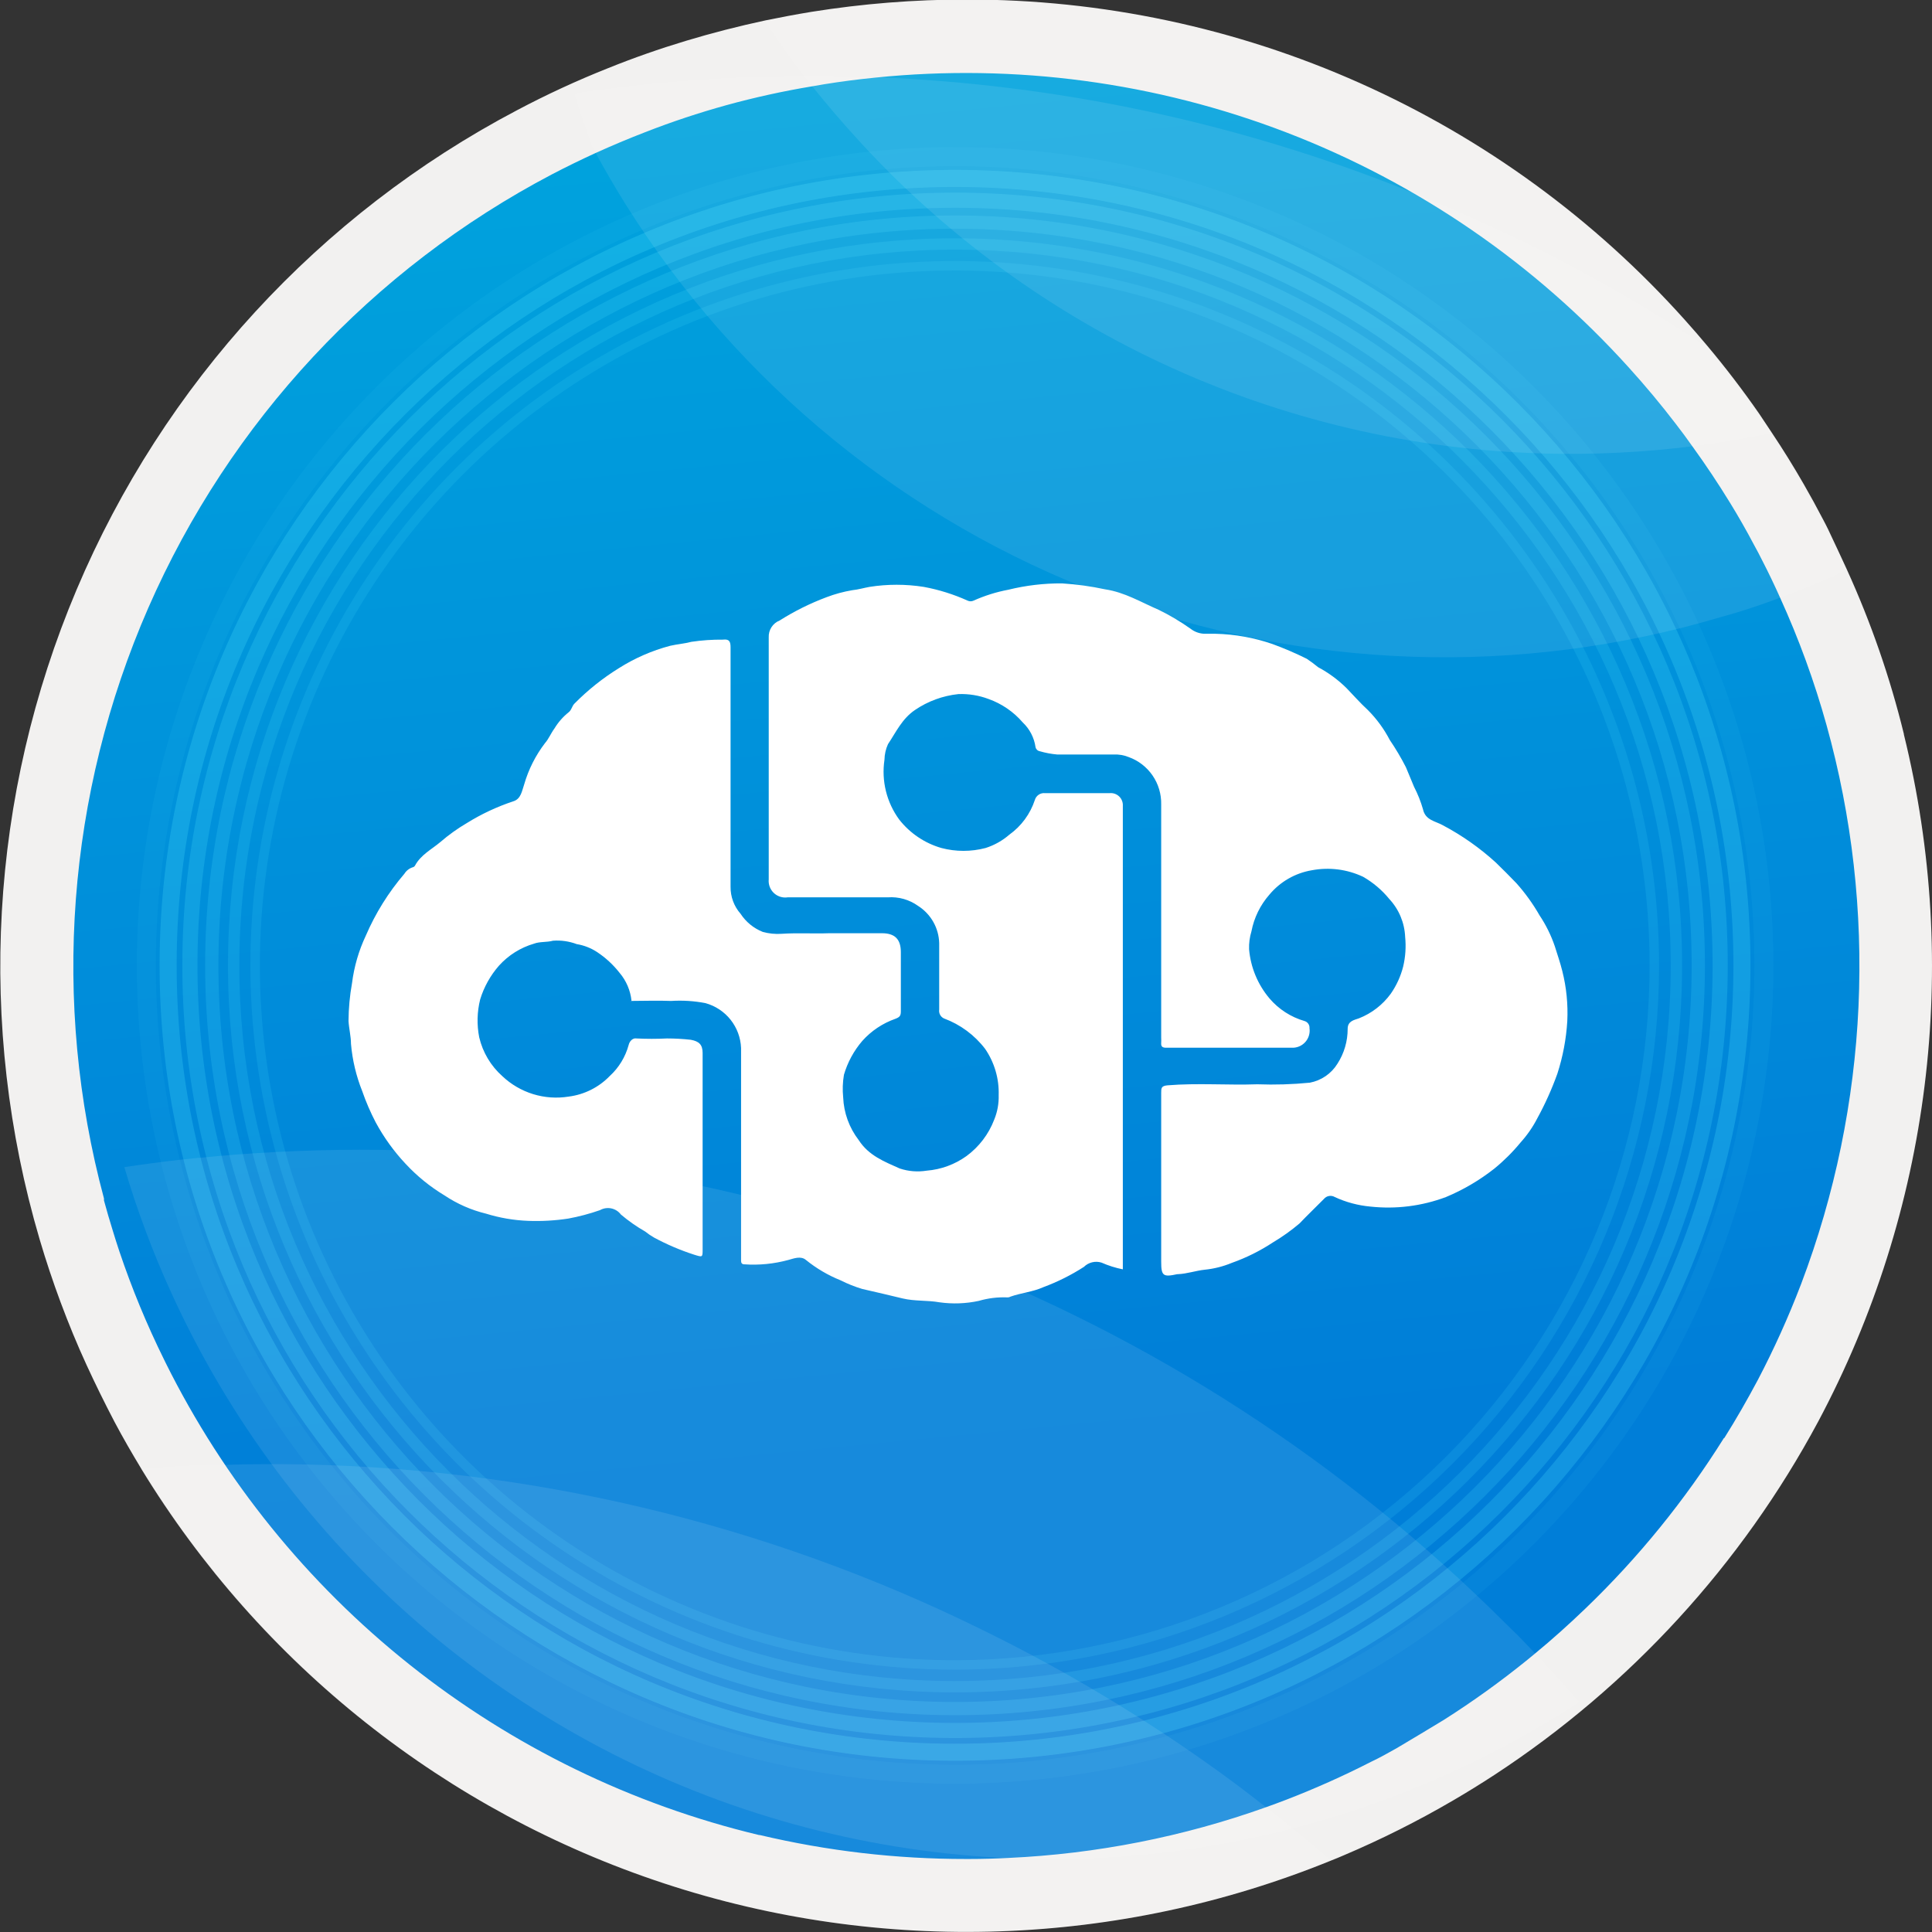
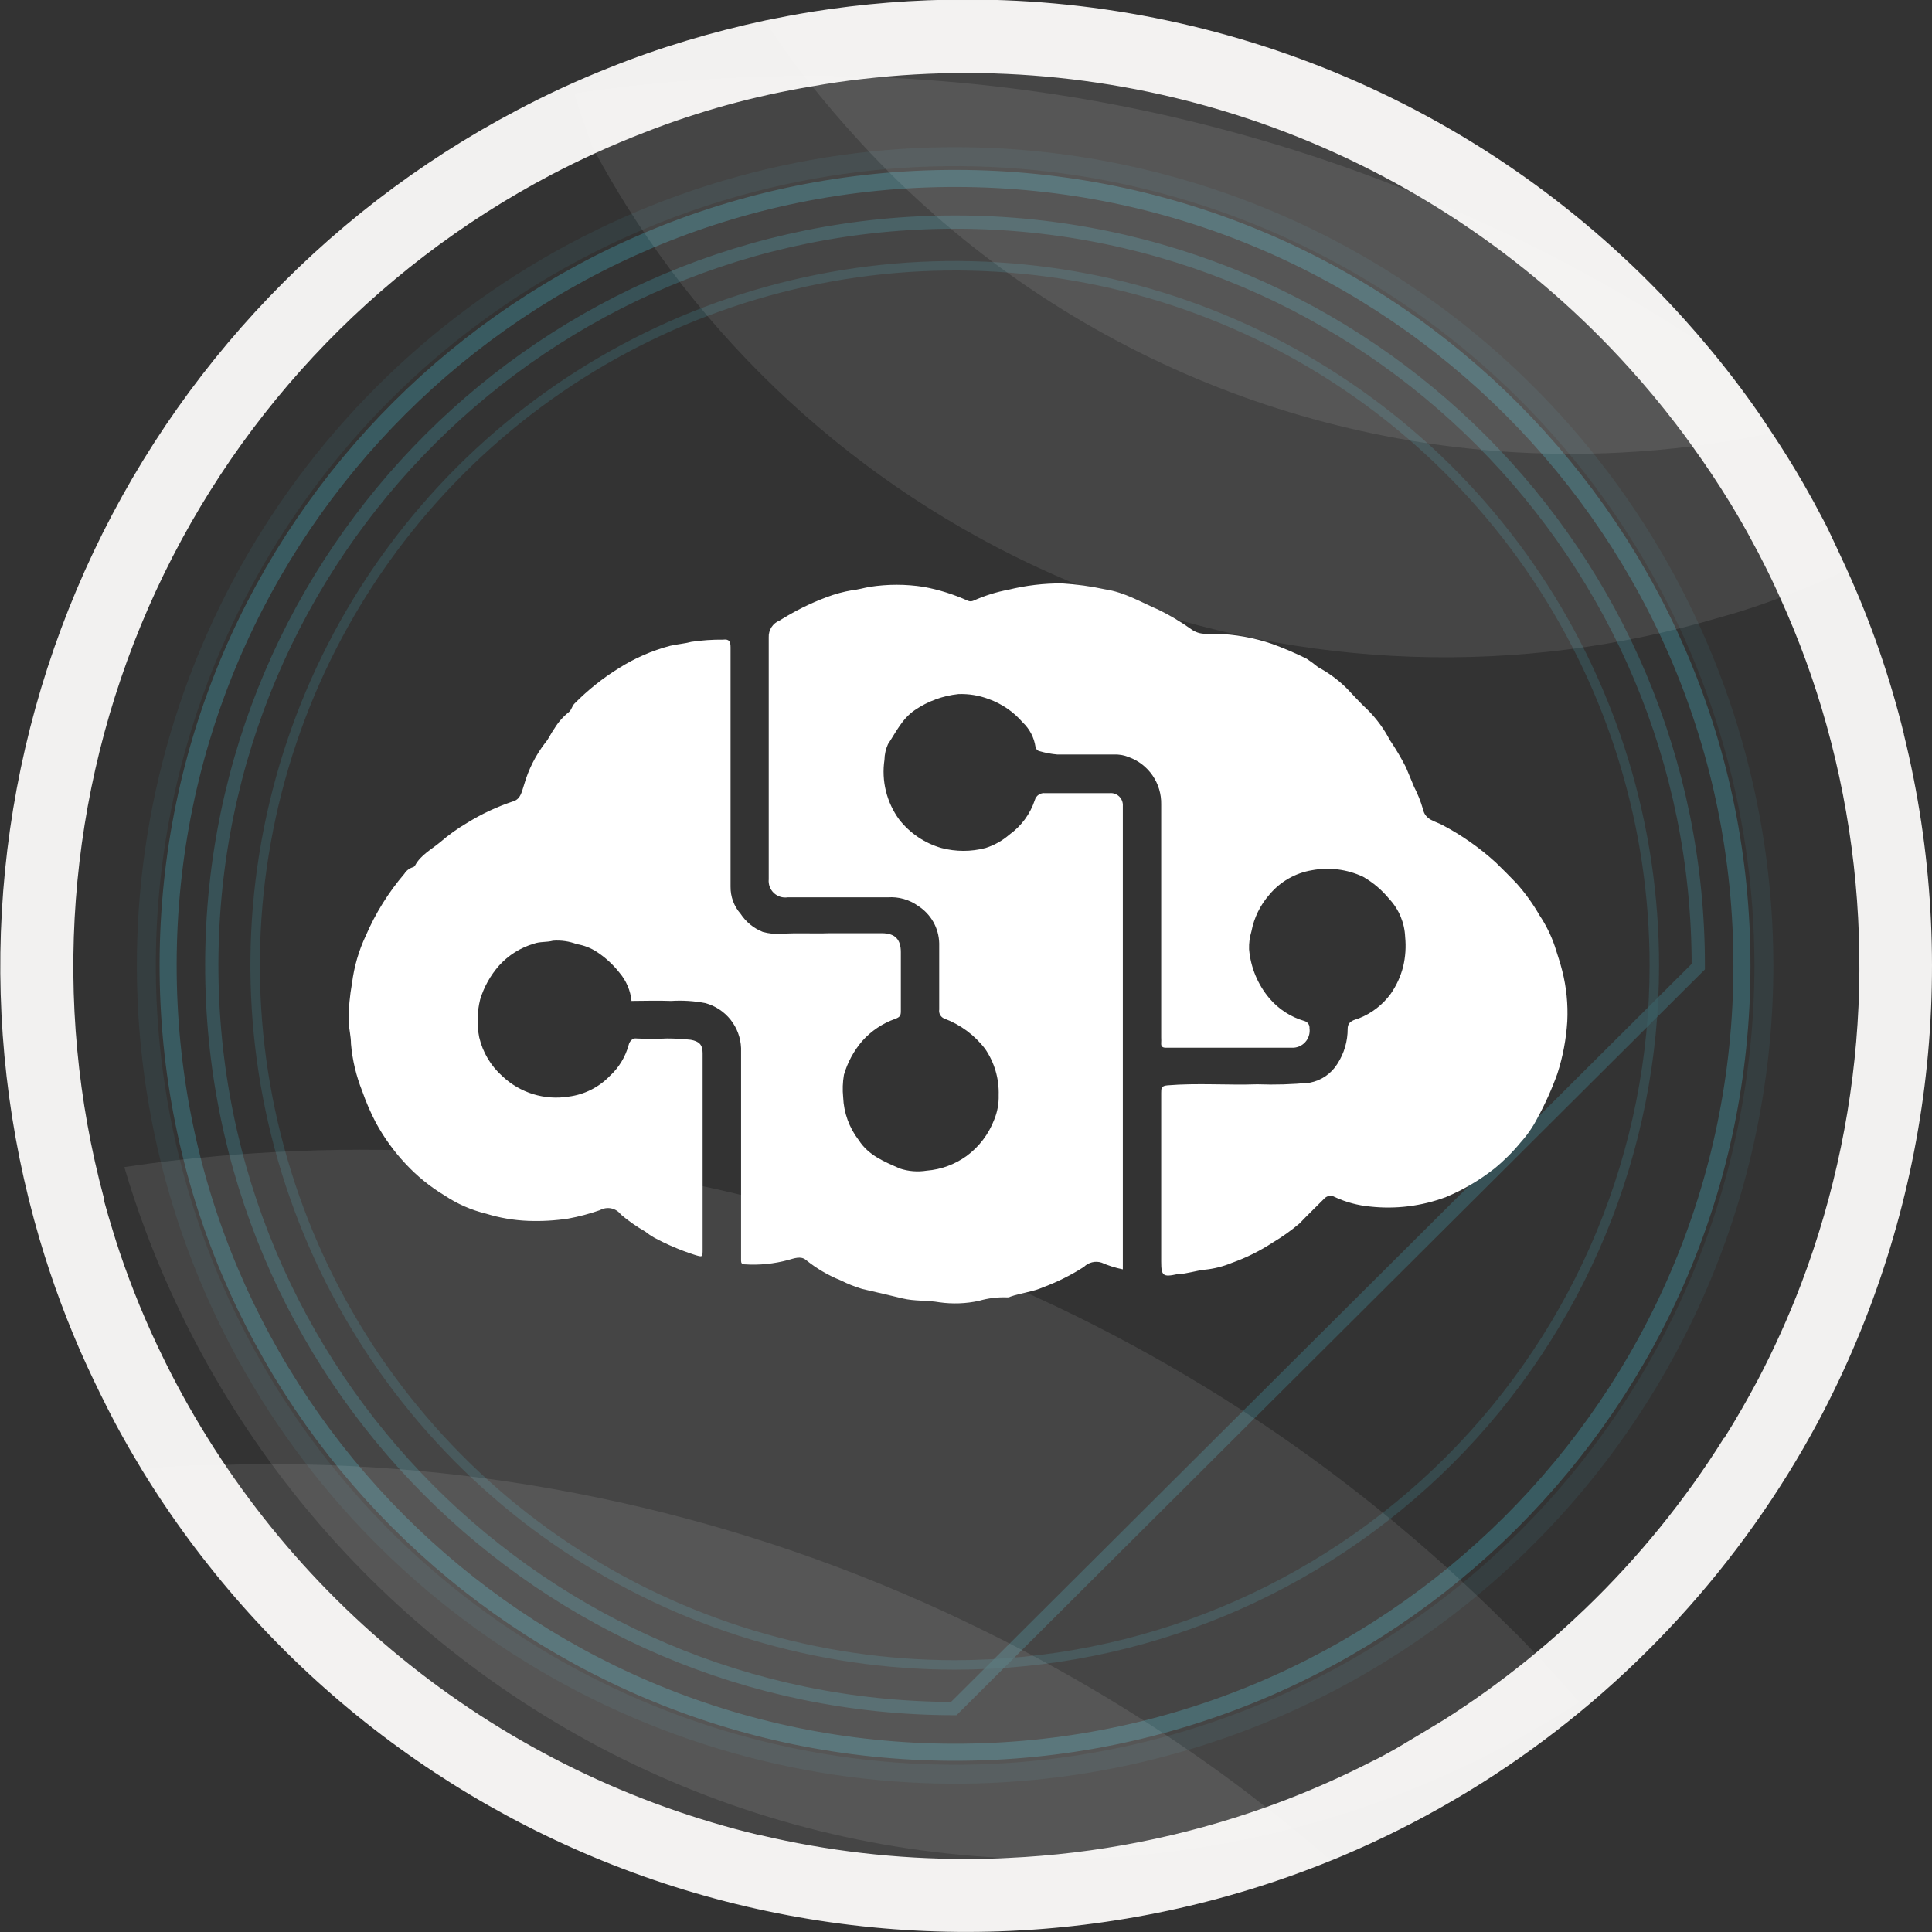
<svg xmlns="http://www.w3.org/2000/svg" width="102" height="102" viewBox="0 0 102 102" fill="none">
  <rect x="0" y="0" width="102" height="102" fill="#333333" stroke="none" />
  <g clip-path="url(#clip0_6_7314)">
    <g clip-path="url(#clip1_6_7314)">
-       <path d="M50.5 99C40.907 99 31.53 96.126 23.554 90.742C15.578 85.357 9.362 77.704 5.691 68.75C2.021 59.796 1.061 49.944 2.932 40.439C4.804 30.933 9.424 22.203 16.207 15.35C22.991 8.497 31.633 3.831 41.041 1.941C50.45 0.051 60.202 1.022 69.064 4.731C77.926 8.441 85.5 14.722 90.829 22.781C96.157 30.84 99.001 40.314 99 50.005C99.001 56.44 97.747 62.812 95.309 68.757C92.872 74.702 89.3 80.103 84.796 84.653C80.292 89.203 74.945 92.812 69.061 95.273C63.176 97.735 56.869 99.001 50.5 99V99Z" fill="url(#paint0_linear_6_7314)" />
      <path fill-rule="evenodd" clip-rule="evenodd" d="M100.515 38.75C99.787 35.776 98.783 32.877 97.515 30.09C97.182 29.363 96.848 28.648 96.515 27.945C96.435 27.775 96.345 27.61 96.26 27.445C95.927 26.805 95.582 26.175 95.225 25.555C94.695 24.635 94.14 23.735 93.55 22.855C93.335 22.525 93.11 22.2 92.885 21.855C92.025 20.615 91.105 19.41 90.135 18.255C89.755 17.8 89.365 17.35 88.97 16.91C84.193 11.573 78.343 7.306 71.802 4.388C65.261 1.469 58.177 -0.034 51.015 -0.025C48.277 -0.025 45.544 0.193 42.84 0.625C42.025 0.76 41.22 0.91 40.42 1.075C38.99 1.382 37.583 1.743 36.2 2.16C34.817 2.577 33.458 3.053 32.125 3.59C30.472 4.246 28.857 4.992 27.285 5.825C16.847 11.324 8.635 20.266 4.043 31.134C-0.549 42.001 -1.237 54.123 2.095 65.44C2.428 66.567 2.797 67.672 3.2 68.755C3.62 69.88 4.075 70.99 4.575 72.075C5.035 73.075 5.527 74.075 6.05 75.075C6.495 75.915 6.97 76.735 7.46 77.545C13.772 87.888 23.558 95.647 35.068 99.436C46.577 103.225 59.058 102.796 70.28 98.225C70.5 98.14 70.715 98.05 70.935 97.955C72.922 97.112 74.852 96.144 76.715 95.055C77.452 94.625 78.175 94.178 78.885 93.715C86.057 89.022 91.938 82.607 95.99 75.055C101.919 63.933 103.531 51.013 100.515 38.775V38.75ZM91.015 75.92C88.957 79.209 86.502 82.231 83.705 84.92C82.845 85.745 81.96 86.545 81.04 87.3L80.645 87.625C79.236 88.768 77.762 89.828 76.23 90.8C75.41 91.3 74.57 91.8 73.73 92.3C73.29 92.545 72.845 92.8 72.395 93.01C70.941 93.754 69.449 94.421 67.925 95.01C67.565 95.15 67.205 95.28 66.845 95.41C62.468 96.974 57.883 97.877 53.24 98.09C52.555 98.125 51.865 98.145 51.175 98.145H50.995C47.33 98.149 43.677 97.724 40.11 96.88V96.88H40.07C33.343 95.27 27.05 92.203 21.638 87.895C16.225 83.588 11.824 78.145 8.745 71.95C8.715 71.89 8.685 71.835 8.66 71.775C7.748 69.93 6.962 68.026 6.305 66.075C6.185 65.71 6.065 65.345 5.955 64.975C5.79 64.445 5.635 63.915 5.49 63.38V63.32V63.275C2.706 52.916 3.532 41.919 7.83 32.091C12.129 22.264 19.644 14.193 29.14 9.205C29.893 8.812 30.66 8.437 31.44 8.08C32.297 7.69 33.165 7.325 34.045 6.985C35.451 6.435 36.885 5.958 38.34 5.555C39.838 5.143 41.357 4.809 42.89 4.555C43.75 4.4 44.615 4.275 45.49 4.175L46.235 4.095C53.598 3.347 61.033 4.343 67.94 7.002C74.846 9.661 81.03 13.908 85.99 19.4C86.867 20.367 87.7 21.367 88.49 22.4C88.785 22.785 89.075 23.17 89.35 23.565C90.057 24.542 90.723 25.542 91.35 26.565C91.79 27.282 92.205 28.01 92.595 28.75C92.755 29.035 92.905 29.325 93.05 29.615C93.38 30.255 93.69 30.905 93.985 31.565C94.972 33.735 95.79 35.978 96.43 38.275C99.139 47.999 98.671 58.335 95.095 67.775L95.06 67.865C94.408 69.564 93.658 71.223 92.815 72.835C92.25 73.895 91.665 74.92 91.035 75.92H91.015Z" fill="#F2F1F0" />
      <g opacity="0.25">
        <path opacity="0.5" d="M50.42 87.9C43.114 87.903 35.971 85.739 29.895 81.682C23.819 77.626 19.083 71.858 16.285 65.109C13.488 58.36 12.754 50.933 14.178 43.767C15.602 36.601 19.119 30.018 24.285 24.852C29.45 19.685 36.032 16.166 43.197 14.74C50.362 13.314 57.79 14.046 64.539 16.842C71.289 19.637 77.058 24.372 81.117 30.447C85.175 36.522 87.341 43.664 87.34 50.97C87.34 60.763 83.451 70.155 76.527 77.08C69.603 84.005 60.213 87.897 50.42 87.9V87.9Z" stroke="#50E6FF" stroke-width="0.5" stroke-miterlimit="10" />
-         <path opacity="0.6" d="M88.506 51.032C88.543 29.998 71.522 12.917 50.488 12.88C29.454 12.844 12.373 29.865 12.336 50.899C12.3 71.933 29.321 89.013 50.355 89.05C71.389 89.087 88.47 72.066 88.506 51.032Z" stroke="#50E6FF" stroke-width="0.6" stroke-miterlimit="10" />
-         <path opacity="0.7" d="M89.661 51.034C89.699 29.362 72.161 11.763 50.49 11.725C28.818 11.687 11.219 29.225 11.181 50.897C11.143 72.568 28.681 90.167 50.353 90.205C72.024 90.243 89.623 72.705 89.661 51.034Z" stroke="#50E6FF" stroke-width="0.7" stroke-miterlimit="10" />
-         <path opacity="0.8" d="M90.816 51.036C90.855 28.726 72.801 10.609 50.492 10.57C28.182 10.531 10.065 28.585 10.026 50.895C9.987 73.204 28.041 91.321 50.351 91.36C72.66 91.399 90.777 73.345 90.816 51.036Z" stroke="#50E6FF" stroke-width="0.8" stroke-miterlimit="10" />
+         <path opacity="0.7" d="M89.661 51.034C89.699 29.362 72.161 11.763 50.49 11.725C28.818 11.687 11.219 29.225 11.181 50.897C11.143 72.568 28.681 90.167 50.353 90.205Z" stroke="#50E6FF" stroke-width="0.7" stroke-miterlimit="10" />
        <path opacity="0.9" d="M91.966 51.038C92.006 28.093 73.439 9.46 50.494 9.42C27.549 9.38 8.916 27.948 8.876 50.893C8.836 73.837 27.404 92.47 50.349 92.51C73.293 92.55 91.926 73.982 91.966 51.038Z" stroke="#50E6FF" stroke-width="0.9" stroke-miterlimit="10" />
        <path opacity="0.25" d="M50.42 93.67C41.975 93.669 33.72 91.164 26.698 86.471C19.677 81.779 14.205 75.11 10.974 67.307C7.743 59.505 6.898 50.919 8.546 42.637C10.194 34.354 14.261 26.746 20.233 20.775C26.205 14.804 33.814 10.737 42.096 9.09C50.379 7.443 58.965 8.289 66.767 11.521C74.569 14.753 81.237 20.226 85.929 27.248C90.621 34.27 93.125 42.525 93.125 50.97C93.126 56.578 92.022 62.131 89.876 67.313C87.73 72.494 84.584 77.201 80.618 81.167C76.653 85.132 71.944 88.277 66.763 90.422C61.581 92.568 56.028 93.671 50.42 93.67V93.67Z" stroke="#50E6FF" stroke-miterlimit="10" />
      </g>
      <path opacity="0.09" d="M83.37 89.86C77.214 93.876 70.263 96.515 62.993 97.596C55.723 98.677 48.305 98.174 41.247 96.123C34.189 94.071 27.658 90.519 22.1 85.709C16.542 80.899 12.089 74.945 9.045 68.255C8.545 67.17 8.09 66.06 7.67 64.935C7.25 63.81 6.895 62.745 6.565 61.62C7.53 61.47 8.495 61.345 9.465 61.235L10.44 61.13H10.51L11.51 61.035C12.135 60.975 12.765 60.93 13.395 60.89C25.347 60.094 37.333 61.819 48.576 65.954C59.819 70.088 70.067 76.54 78.655 84.89C79.155 85.39 79.68 85.89 80.185 86.39L80.735 86.965C80.96 87.2 81.185 87.435 81.4 87.675C81.78 88.08 82.155 88.485 82.525 88.9C82.815 89.227 83.097 89.547 83.37 89.86Z" fill="white" />
      <path opacity="0.09" d="M93.535 22.855C92.535 23.065 91.535 23.245 90.535 23.395L89.995 23.47C89.78 23.505 89.56 23.535 89.34 23.56C88.08 23.72 86.807 23.832 85.52 23.895C84.665 23.94 83.8 23.96 82.935 23.96C75.913 23.969 68.965 22.523 62.529 19.715C56.093 16.906 50.309 12.795 45.54 7.64L45.37 7.455C44.507 6.515 43.673 5.543 42.87 4.54C42.735 4.37 42.6 4.195 42.47 4.04C42.125 3.595 41.79 3.145 41.47 2.685C41.15 2.225 40.75 1.66 40.405 1.135C41.205 0.97 42.01 0.82 42.825 0.685C45.529 0.253 48.262 0.035 51 0.035C58.162 0.026 65.246 1.529 71.787 4.448C78.328 7.366 84.178 11.633 88.955 16.97C89.35 17.41 89.74 17.86 90.12 18.315C91.09 19.47 92.01 20.675 92.87 21.915C93.095 22.2 93.34 22.525 93.535 22.855Z" fill="white" />
      <path opacity="0.09" d="M97.52 30.09C97.075 30.295 96.625 30.495 96.175 30.685C95.725 30.875 95.24 31.075 94.765 31.26L94.57 31.33L93.97 31.56C92.97 31.935 91.97 32.275 90.915 32.56C80.219 35.759 68.77 35.365 58.32 31.439C47.869 27.513 38.993 20.27 33.05 10.82C32.487 9.92 31.95 9 31.44 8.06L31.29 7.785L31.17 7.45C31 6.95 30.835 6.5 30.67 6.015C30.555 5.66 30.44 5.3 30.335 4.935C31.075 4.82 31.835 4.72 32.56 4.635C32.665 4.635 32.77 4.605 32.875 4.595L33.235 4.55L33.9 4.48L34.21 4.445H34.28L34.78 4.395C35.395 4.335 36.005 4.285 36.625 4.245C36.8 4.245 36.97 4.215 37.125 4.205C37.965 4.145 38.8 4.1 39.625 4.07C40.45 4.04 41.415 4.015 42.32 4.01H42.42C43.667 4.01 44.915 4.03 46.165 4.07C55.828 4.444 65.354 6.473 74.33 10.07C75.39 10.49 76.45 10.935 77.5 11.41C78.55 11.885 79.5 12.315 80.5 12.8L81.6 13.345C84.513 14.83 87.339 16.479 90.065 18.285C91.035 19.44 91.955 20.645 92.815 21.885C93.04 22.205 93.265 22.53 93.48 22.885C94.07 23.765 94.625 24.665 95.155 25.585C95.508 26.205 95.853 26.835 96.19 27.475C96.275 27.64 96.365 27.805 96.445 27.975C96.842 28.662 97.2 29.367 97.52 30.09Z" fill="white" />
      <path opacity="0.09" d="M70.265 98.23C59.043 102.796 46.564 103.223 35.056 99.436C23.548 95.649 13.762 87.893 7.445 77.555C7.63 77.555 7.82 77.52 8.005 77.51C8.19 77.5 8.35 77.48 8.505 77.47C9.105 77.425 9.705 77.39 10.31 77.365L10.895 77.34H11.02H11.84C12.655 77.31 13.475 77.3 14.295 77.3H14.895C27.733 77.385 40.384 80.382 51.895 86.065C56.267 88.206 60.448 90.715 64.395 93.565C65.142 94.105 65.875 94.658 66.595 95.225C66.685 95.29 66.775 95.355 66.86 95.43C67.25 95.73 67.64 96.04 68.025 96.355L68.2 96.495L68.27 96.55C68.89 97.053 69.503 97.568 70.11 98.095L70.265 98.23Z" fill="white" />
      <path d="M33.34 52.835C33.284 52.291 33.064 51.777 32.71 51.36C32.376 50.934 31.976 50.564 31.525 50.265C31.2 50.051 30.834 49.908 30.45 49.845C30.05 49.695 29.622 49.633 29.195 49.665C28.865 49.755 28.5 49.705 28.195 49.82C27.485 50.027 26.846 50.427 26.35 50.975C25.893 51.493 25.552 52.104 25.35 52.765C25.187 53.42 25.17 54.103 25.3 54.765C25.486 55.558 25.912 56.274 26.52 56.815C26.981 57.252 27.537 57.576 28.144 57.764C28.751 57.951 29.393 57.996 30.02 57.895C30.846 57.791 31.611 57.408 32.19 56.81C32.672 56.369 33.019 55.8 33.19 55.17C33.235 54.97 33.405 54.79 33.6 54.825C34.138 54.852 34.677 54.852 35.215 54.825C35.634 54.826 36.053 54.849 36.47 54.895C36.905 54.975 37.095 55.15 37.095 55.595V65.95C37.095 66.39 37.095 66.38 36.645 66.24C35.916 66.005 35.21 65.703 34.535 65.34C34.37 65.246 34.213 65.139 34.065 65.02C33.61 64.76 33.18 64.459 32.78 64.12C32.655 63.954 32.474 63.839 32.271 63.797C32.068 63.755 31.856 63.788 31.675 63.89C31.129 64.081 30.569 64.23 30 64.335C29.299 64.442 28.589 64.482 27.88 64.455C27.127 64.426 26.38 64.298 25.66 64.075C24.878 63.885 24.134 63.558 23.465 63.11C22.707 62.654 22.017 62.093 21.415 61.445C20.796 60.787 20.265 60.05 19.835 59.255C19.559 58.725 19.321 58.175 19.125 57.61C18.805 56.811 18.604 55.968 18.53 55.11C18.53 54.715 18.425 54.315 18.4 53.905C18.404 53.234 18.466 52.565 18.585 51.905C18.694 51.039 18.938 50.195 19.31 49.405C19.821 48.217 20.509 47.113 21.35 46.13C21.453 45.964 21.613 45.841 21.8 45.785C21.846 45.772 21.886 45.742 21.91 45.7C22.215 45.13 22.78 44.85 23.25 44.455C23.684 44.08 24.151 43.745 24.645 43.455C25.415 42.976 26.239 42.59 27.1 42.305C27.51 42.18 27.555 41.75 27.675 41.41C27.903 40.621 28.276 39.882 28.775 39.23C28.97 39.01 29.075 38.73 29.275 38.455C29.471 38.132 29.721 37.846 30.015 37.61C30.18 37.49 30.19 37.28 30.335 37.14C31.039 36.428 31.824 35.802 32.675 35.275C33.511 34.746 34.423 34.348 35.38 34.095C35.745 34.01 36.15 33.98 36.5 33.885C37.053 33.803 37.611 33.764 38.17 33.77C38.505 33.73 38.57 33.87 38.57 34.18C38.57 38.39 38.57 42.6 38.57 46.81C38.562 47.338 38.751 47.849 39.1 48.245C39.382 48.676 39.791 49.01 40.27 49.2C40.595 49.29 40.933 49.324 41.27 49.3C42.1 49.245 42.93 49.3 43.77 49.27C44.7 49.27 45.63 49.27 46.56 49.27C47.25 49.27 47.56 49.59 47.56 50.27C47.56 51.305 47.56 52.345 47.56 53.38C47.56 53.605 47.525 53.695 47.265 53.79C46.596 54.026 45.998 54.426 45.525 54.955C45.078 55.476 44.747 56.086 44.555 56.745C44.489 57.136 44.475 57.535 44.515 57.93C44.547 58.75 44.834 59.54 45.335 60.19C45.865 61.015 46.7 61.33 47.5 61.69C47.959 61.843 48.448 61.882 48.925 61.805C49.682 61.745 50.408 61.478 51.025 61.035C51.688 60.547 52.197 59.879 52.49 59.11C52.658 58.701 52.738 58.262 52.725 57.82C52.753 56.95 52.502 56.093 52.01 55.375C51.453 54.646 50.7 54.089 49.84 53.77C49.752 53.731 49.679 53.663 49.633 53.578C49.587 53.493 49.57 53.395 49.585 53.3C49.585 52.143 49.585 50.977 49.585 49.8C49.576 49.406 49.47 49.02 49.276 48.676C49.082 48.333 48.807 48.042 48.475 47.83C48.01 47.495 47.442 47.334 46.87 47.375C45.11 47.375 43.345 47.375 41.585 47.375C41.453 47.395 41.319 47.384 41.193 47.344C41.066 47.304 40.95 47.236 40.853 47.144C40.757 47.052 40.683 46.94 40.636 46.816C40.59 46.691 40.572 46.557 40.585 46.425C40.585 42.165 40.585 37.925 40.585 33.65C40.576 33.46 40.627 33.272 40.73 33.113C40.833 32.953 40.983 32.83 41.16 32.76C41.941 32.266 42.77 31.854 43.635 31.53C44.075 31.362 44.531 31.238 44.995 31.16C45.3 31.13 45.6 31.04 45.905 30.985C46.854 30.835 47.821 30.835 48.77 30.985C49.568 31.132 50.346 31.376 51.085 31.71C51.134 31.733 51.188 31.746 51.242 31.746C51.297 31.746 51.351 31.733 51.4 31.71C51.987 31.447 52.603 31.253 53.235 31.135C54.163 30.907 55.115 30.794 56.07 30.8C56.837 30.848 57.599 30.953 58.35 31.115C59.385 31.27 60.24 31.795 61.16 32.19C61.75 32.476 62.315 32.811 62.85 33.19C63.084 33.375 63.377 33.471 63.675 33.46C63.84 33.46 64.01 33.46 64.175 33.46C65.197 33.484 66.209 33.667 67.175 34C67.794 34.226 68.4 34.486 68.99 34.78C69.198 34.918 69.398 35.066 69.59 35.225C70.141 35.519 70.646 35.891 71.09 36.33C71.465 36.715 71.82 37.125 72.22 37.49C72.683 37.955 73.072 38.488 73.375 39.07C73.688 39.53 73.972 40.01 74.225 40.505C74.37 40.85 74.51 41.2 74.655 41.54C74.85 41.917 75.008 42.312 75.125 42.72C75.25 43.315 75.795 43.35 76.185 43.575C77.194 44.11 78.131 44.77 78.975 45.54C79.34 45.895 79.7 46.255 80.055 46.625C80.522 47.147 80.932 47.717 81.28 48.325C81.618 48.831 81.889 49.379 82.085 49.955C82.22 50.39 82.37 50.815 82.48 51.26C82.7 52.127 82.789 53.022 82.745 53.915C82.687 54.858 82.511 55.791 82.22 56.69C81.928 57.501 81.574 58.289 81.16 59.045C80.923 59.505 80.627 59.931 80.28 60.315C79.864 60.822 79.398 61.286 78.89 61.7C78.11 62.313 77.251 62.818 76.335 63.2C75.059 63.678 73.689 63.849 72.335 63.7C71.691 63.64 71.062 63.471 70.475 63.2C70.382 63.144 70.273 63.124 70.166 63.142C70.06 63.16 69.964 63.217 69.895 63.3C69.47 63.73 69.03 64.15 68.61 64.59C68.172 64.962 67.704 65.296 67.21 65.59C66.53 66.038 65.798 66.403 65.03 66.675C64.574 66.864 64.092 66.986 63.6 67.035C63.13 67.085 62.67 67.25 62.19 67.27H62.155C61.4 67.435 61.305 67.36 61.305 66.6C61.305 63.635 61.305 60.665 61.305 57.7C61.305 57.45 61.305 57.33 61.64 57.3C63.22 57.17 64.8 57.3 66.38 57.245C67.306 57.279 68.233 57.251 69.155 57.16C69.454 57.103 69.737 56.985 69.988 56.813C70.238 56.641 70.45 56.419 70.61 56.16C70.965 55.61 71.152 54.969 71.15 54.315C71.15 53.9 71.505 53.85 71.74 53.765C72.414 53.501 72.999 53.05 73.425 52.465C73.728 52.03 73.95 51.544 74.08 51.03C74.202 50.518 74.237 49.989 74.185 49.465C74.154 48.72 73.858 48.011 73.35 47.465C72.964 46.992 72.495 46.594 71.965 46.29C71.122 45.893 70.176 45.772 69.26 45.945C68.384 46.092 67.589 46.548 67.02 47.23C66.536 47.781 66.208 48.45 66.07 49.17C65.977 49.476 65.934 49.795 65.945 50.115C66.027 51.073 66.404 51.981 67.025 52.715C67.511 53.283 68.152 53.697 68.87 53.905C68.951 53.928 69.022 53.978 69.071 54.048C69.119 54.117 69.142 54.201 69.135 54.285C69.154 54.417 69.143 54.552 69.103 54.68C69.064 54.807 68.996 54.925 68.906 55.023C68.815 55.122 68.704 55.199 68.581 55.249C68.457 55.3 68.323 55.322 68.19 55.315C65.98 55.315 63.77 55.315 61.565 55.315C61.38 55.315 61.29 55.26 61.305 55.065C61.31 54.97 61.31 54.875 61.305 54.78C61.305 50.675 61.305 46.575 61.305 42.47C61.317 41.926 61.158 41.392 60.851 40.944C60.543 40.495 60.102 40.154 59.59 39.97C59.338 39.867 59.067 39.821 58.795 39.835C57.795 39.835 56.795 39.835 55.825 39.835C55.508 39.808 55.195 39.749 54.89 39.66C54.836 39.65 54.785 39.623 54.746 39.584C54.707 39.545 54.68 39.495 54.67 39.44C54.598 38.943 54.36 38.485 53.995 38.14C53.512 37.58 52.892 37.154 52.195 36.905C51.684 36.712 51.14 36.624 50.595 36.645C49.774 36.732 48.987 37.02 48.305 37.485C47.62 37.95 47.305 38.655 46.88 39.29C46.763 39.55 46.7 39.83 46.695 40.115C46.529 41.228 46.809 42.362 47.475 43.27C48.041 43.991 48.819 44.516 49.7 44.77C50.465 44.972 51.27 44.972 52.035 44.77C52.497 44.623 52.924 44.383 53.29 44.065C53.921 43.613 54.392 42.972 54.635 42.235C54.667 42.121 54.74 42.022 54.839 41.956C54.938 41.889 55.057 41.861 55.175 41.875C56.31 41.875 57.445 41.875 58.575 41.875C58.667 41.865 58.76 41.874 58.848 41.904C58.936 41.934 59.017 41.982 59.084 42.046C59.151 42.11 59.203 42.187 59.237 42.274C59.271 42.36 59.286 42.453 59.28 42.545C59.28 42.63 59.28 42.715 59.28 42.8V67.015C58.893 66.938 58.516 66.819 58.155 66.66C57.994 66.609 57.823 66.603 57.659 66.643C57.495 66.683 57.345 66.766 57.225 66.885C56.553 67.318 55.835 67.677 55.085 67.955C54.52 68.21 53.915 68.255 53.35 68.455C53.297 68.485 53.236 68.499 53.175 68.495C52.668 68.475 52.162 68.538 51.675 68.68C50.993 68.827 50.291 68.852 49.6 68.755C48.95 68.64 48.295 68.705 47.65 68.55C47.005 68.395 46.23 68.21 45.52 68.05C45.127 67.932 44.746 67.78 44.38 67.595C43.72 67.33 43.103 66.967 42.55 66.52C42.28 66.29 41.915 66.44 41.62 66.52C40.863 66.726 40.077 66.804 39.295 66.75C39.17 66.75 39.125 66.675 39.125 66.565V55.33C39.103 54.787 38.91 54.264 38.572 53.838C38.234 53.412 37.769 53.105 37.245 52.96C36.647 52.845 36.038 52.806 35.43 52.845C34.71 52.815 33.985 52.845 33.26 52.845L33.34 52.835Z" fill="white" />
    </g>
  </g>
  <defs>
    <linearGradient id="paint0_linear_6_7314" x1="44.797" y1="-10.115" x2="53.19" y2="76.503" gradientUnits="userSpaceOnUse">
      <stop stop-color="#00ABDE" />
      <stop offset="1" stop-color="#007ED8" />
    </linearGradient>
    <clipPath id="clip0_6_7314">
      <rect width="102" height="102" fill="white" />
    </clipPath>
    <clipPath id="clip1_6_7314">
      <rect width="102" height="102" fill="white" />
    </clipPath>
  </defs>
</svg>